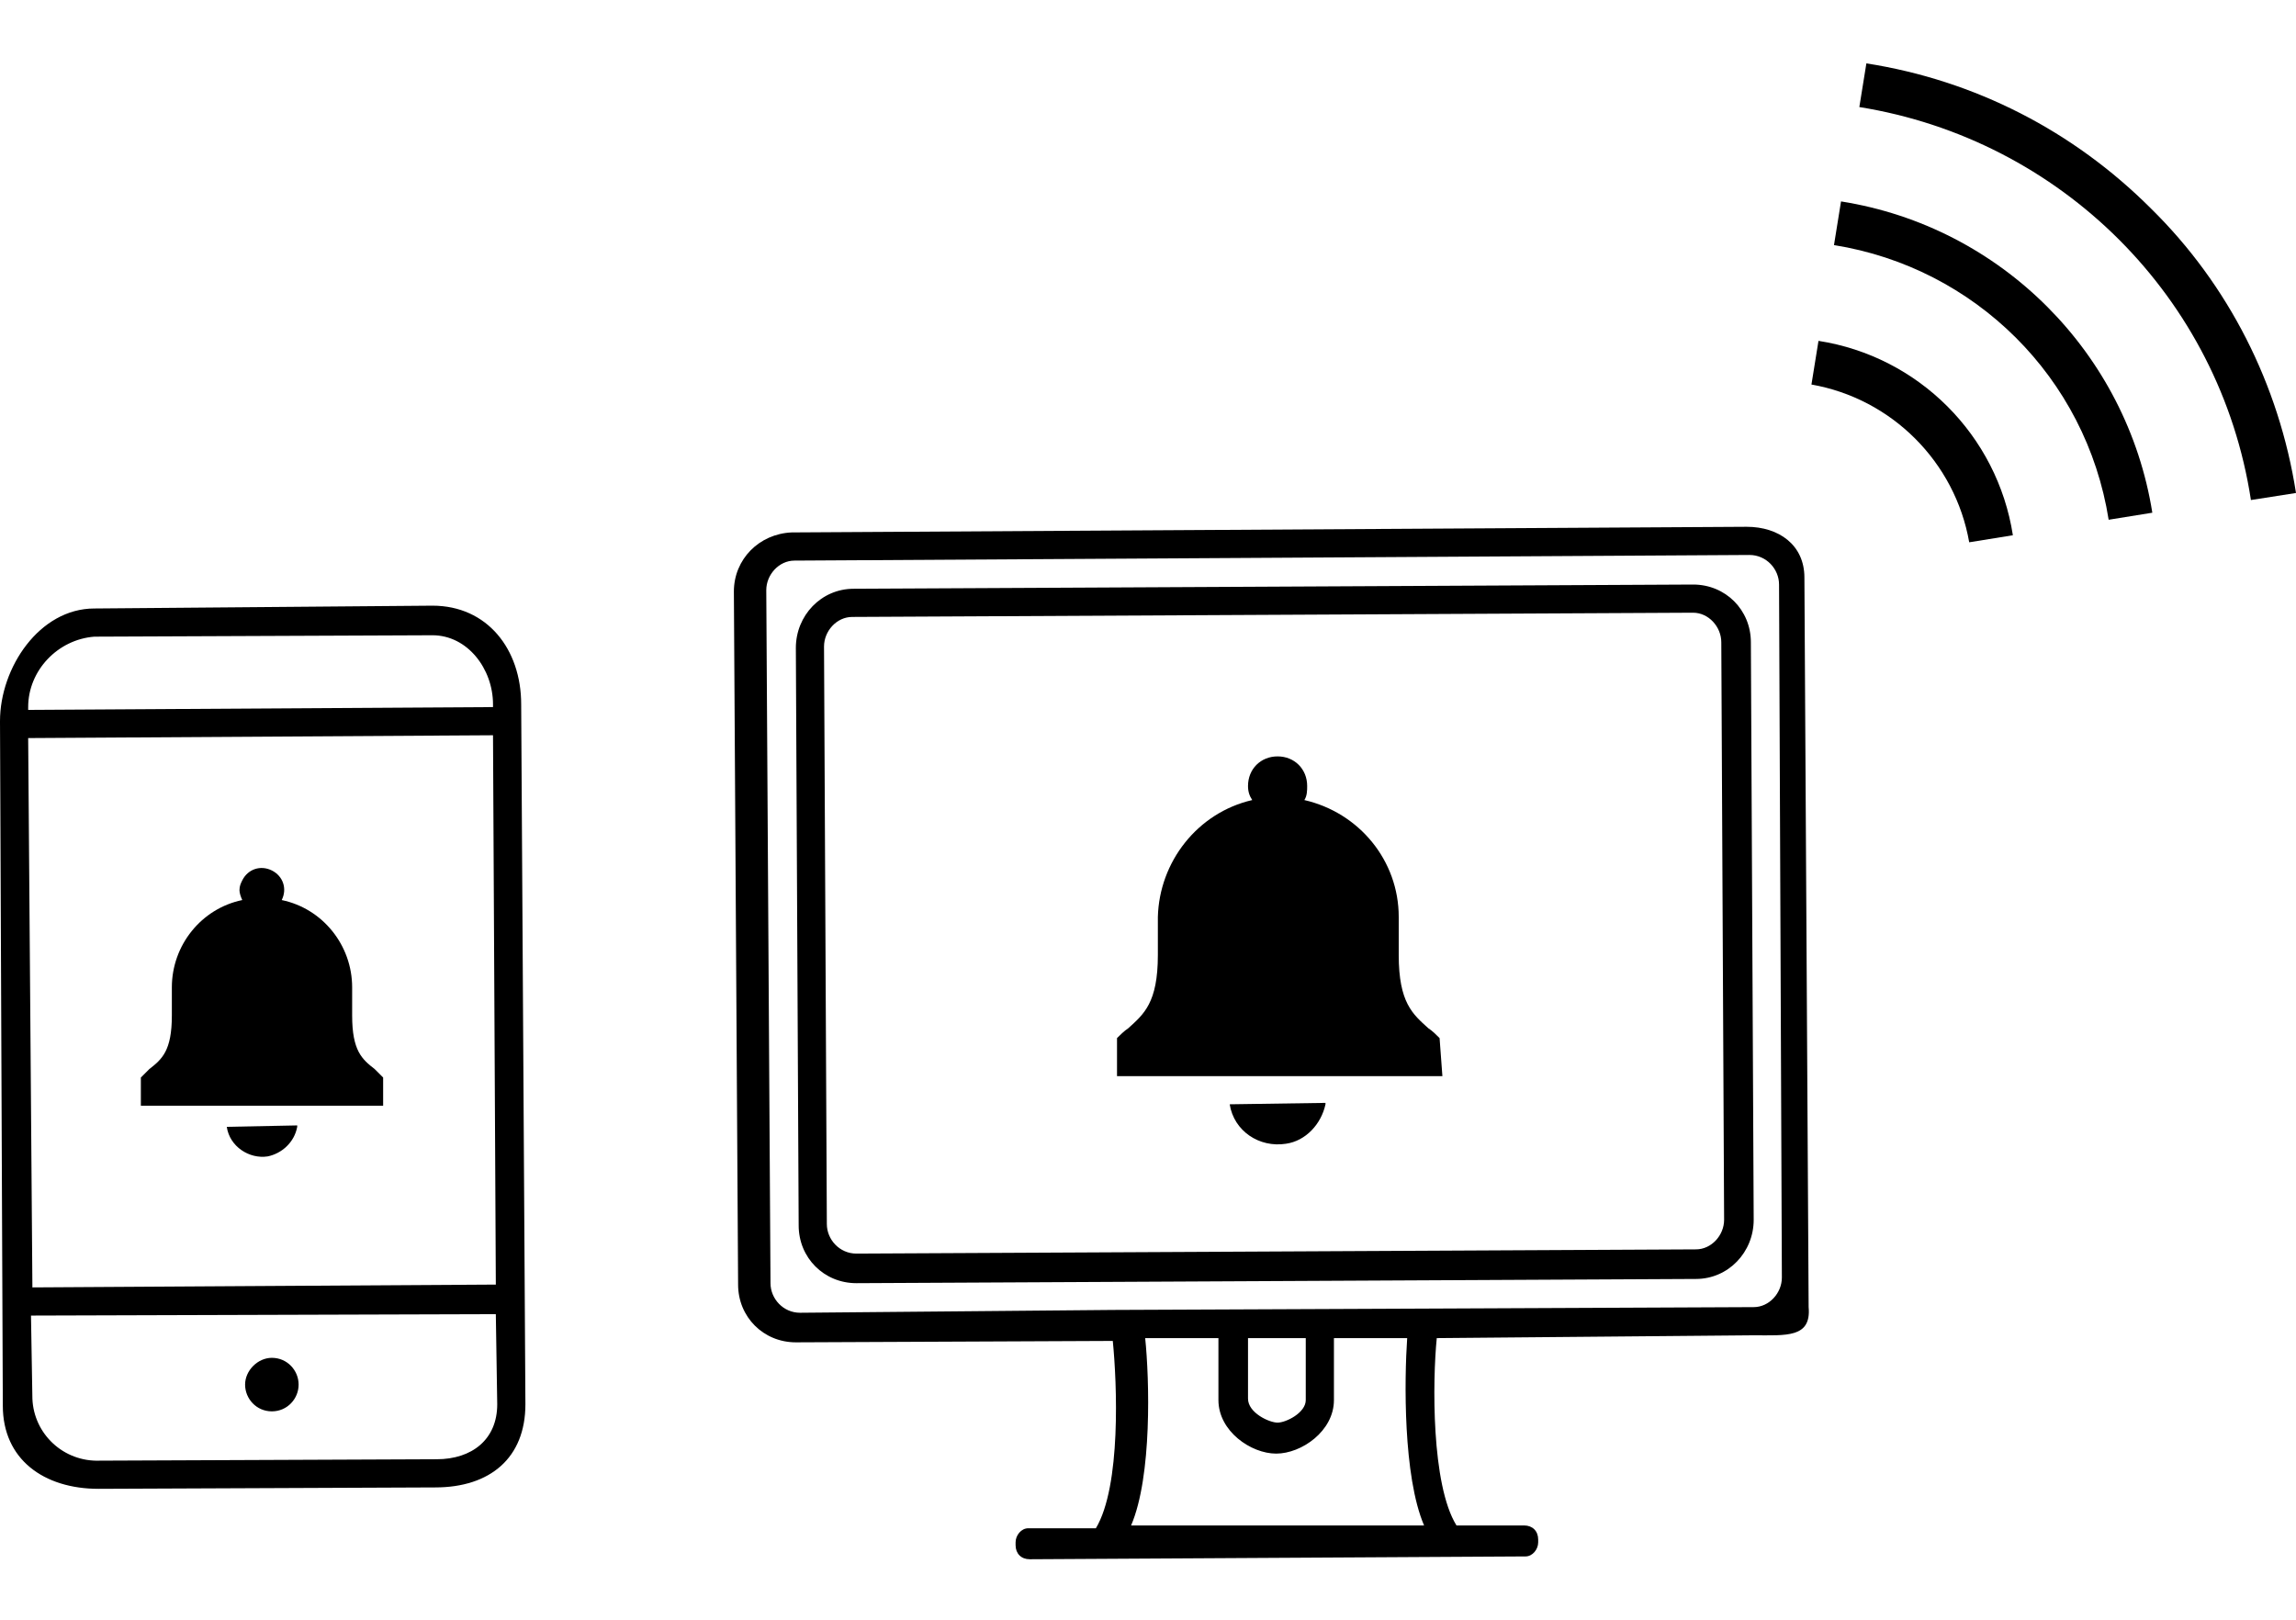
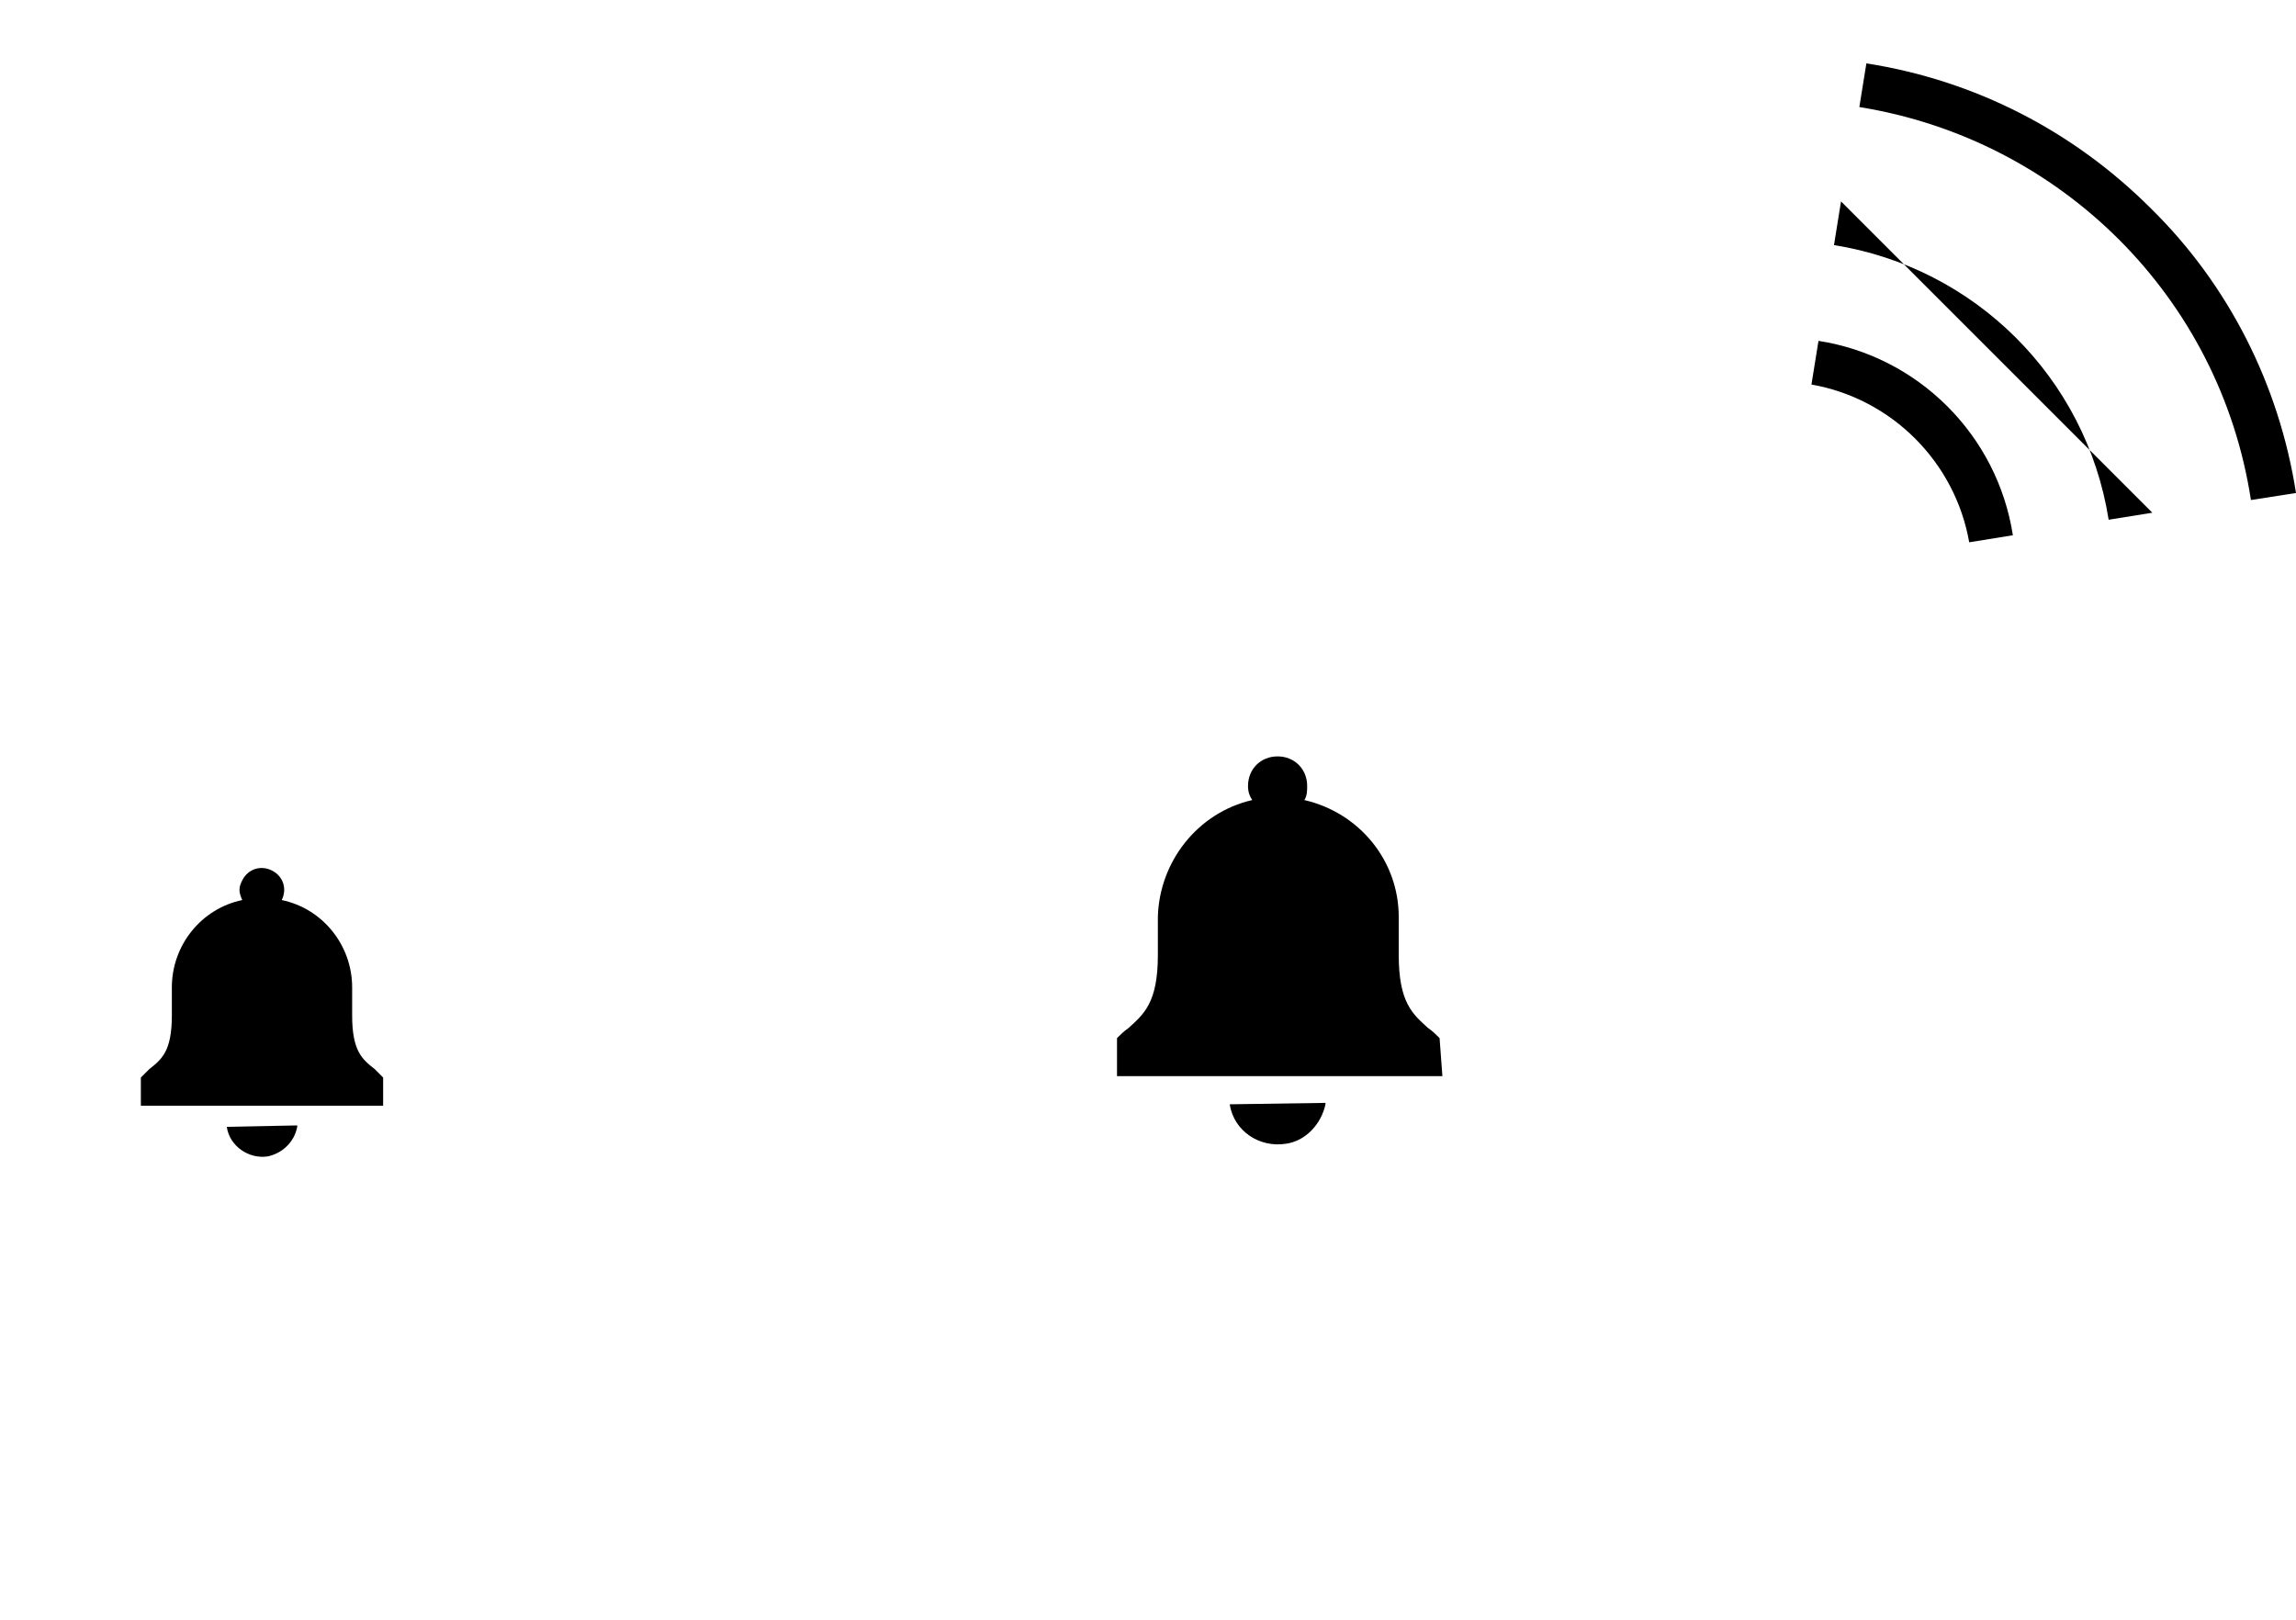
<svg xmlns="http://www.w3.org/2000/svg" version="1.1" id="レイヤー_1" x="0px" y="0px" viewBox="0 0 163 115" style="enable-background:new 0 0 163 115;" xml:space="preserve">
  <style type="text/css">
	.st0{fill-rule:evenodd;clip-rule:evenodd;}
</style>
  <g id="レイヤー_2_1_">
    <g id="レイヤー_1-2">
      <path d="M87.3,78.4c0.3,1.9,2.1,3.1,4,2.8c1.4-0.2,2.5-1.4,2.8-2.8v-0.1L87.3,78.4L87.3,78.4z" />
      <path d="M102.2,73.7c-0.3-0.3-0.5-0.5-0.8-0.7c-1.1-1-2.1-1.8-2.1-5.2v-2.7c0-4-2.8-7.4-6.7-8.3c0.2-0.3,0.2-0.7,0.2-1    c0-1.2-0.9-2.1-2.1-2.1c-1.2,0-2.1,0.9-2.1,2.1c0,0.4,0.1,0.7,0.3,1c-3.9,0.9-6.6,4.4-6.7,8.3v2.7c0,3.4-1,4.2-2.1,5.2    c-0.3,0.2-0.6,0.5-0.8,0.7l0,0v2.7h23.1L102.2,73.7L102.2,73.7z" />
-       <path class="st0" d="M124.5,94.8L102,95c-0.3,3-0.4,10.4,1.4,13.3h4.8c0.6,0,1,0.4,1,1v0.2c0,0.5-0.4,1-0.9,1c0,0,0,0-0.1,0    l-35.1,0.2c-0.6,0-1-0.4-1-1v-0.2c0-0.5,0.4-1,0.9-1h4.8c1.8-3,1.5-10.3,1.2-13.3l-22.5,0.1c-2.3,0-4.1-1.8-4.1-4.1l-0.3-49.2    c0-2.3,1.8-4.1,4.1-4.2c0,0,0,0,0,0l0,0l67.8-0.4c2.3,0,4.1,1.3,4.1,3.6l0.3,51.8C128.6,95,126.8,94.8,124.5,94.8z M101.1,108.3    c-1.5-3.5-1.4-10.4-1.2-13.3h-5.2v4.4c0,2.2-2.3,3.8-4.1,3.8c-1.8,0-4.1-1.6-4.1-3.8V95h-5.2c0.3,2.9,0.5,9.8-1,13.3L101.1,108.3z     M92.7,99.4V95h-4.1v4.3c0,1,1.5,1.7,2.1,1.7S92.7,100.3,92.7,99.4z M126.3,41.5c0-1.1-0.9-2.1-2.1-2.1l-67.8,0.4    c-1.1,0-2,1-2,2.1l0.3,49.2c0,1.1,0.9,2.1,2.1,2.1l0,0L79,93l0,0l23.3-0.1l0,0l22.2-0.1c1.1,0,2-1,2-2.1l0,0L126.3,41.5z     M120.4,90.8l-59.6,0.3c-2.3,0-4.1-1.8-4.1-4.1l-0.2-41c0-2.3,1.8-4.2,4.1-4.2c0,0,0,0,0,0l59.6-0.3c2.3,0,4.1,1.8,4.1,4.1    c0,0,0,0,0,0l0,0l0.2,41C124.5,88.9,122.7,90.8,120.4,90.8C120.4,90.8,120.4,90.8,120.4,90.8z M122.2,45.6c0-1.1-0.9-2.1-2-2.1    c0,0,0,0-0.1,0l0,0l-59.6,0.3c-1.1,0-2,1-2,2.1l0,0l0.2,41c0,1.1,0.9,2.1,2.1,2.1l59.6-0.3c1.1,0,2-1,2-2.1L122.2,45.6z     M30.9,105.6l-23.9,0.1c-3.9,0-6.8-2.1-6.8-5.9L0,51.2c0-3.8,2.8-8,6.7-8L30.7,43c3.9,0,6.3,3.1,6.3,7l0.3,49.7    C37.3,103.5,34.8,105.6,30.9,105.6z M2.3,99.3c0.1,2.5,2.2,4.5,4.8,4.4l23.9-0.1c2.5,0,4.3-1.4,4.3-3.9l-0.1-6.4L2.2,93.4    L2.3,99.3z M2.3,91.4l32.9-0.2l-0.2-39L2,52.4L2.3,91.4z M35,50c0-2.5-1.8-4.9-4.3-4.9l-24,0.1c-2.6,0.2-4.7,2.4-4.7,5v0.2    L35,50.2V50z M19.3,100.2c-1.1,0-1.9-0.9-1.9-1.9s0.9-1.9,1.9-1.9c1.1,0,1.9,0.9,1.9,1.9C21.2,99.3,20.4,100.2,19.3,100.2    C19.3,100.2,19.3,100.2,19.3,100.2z" />
      <path d="M16.1,80c0.2,1.4,1.6,2.3,2.9,2.1c1-0.2,1.9-1,2.1-2.1v-0.1L16.1,80L16.1,80z" />
      <path d="M27.2,76.5c-0.2-0.2-0.4-0.4-0.6-0.6c-0.9-0.7-1.6-1.3-1.6-3.8v-2c0-3-2.1-5.6-5-6.2c0.4-0.8,0.1-1.7-0.7-2.1    c-0.8-0.4-1.7-0.1-2.1,0.7c-0.1,0.2-0.2,0.4-0.2,0.7c0,0.2,0.1,0.5,0.2,0.7c-2.9,0.6-5,3.2-5,6.2v2c0,2.5-0.7,3.1-1.6,3.8    c-0.2,0.2-0.4,0.4-0.6,0.6l0,0v2h17.2L27.2,76.5L27.2,76.5z" />
      <path d="M139.8,38.5l3.1-0.5c-1.1-7.1-6.7-12.7-13.8-13.8l-0.5,3.1C134.3,28.3,138.8,32.8,139.8,38.5z" />
      <path d="M152.7,14.8c-5.5-5.5-12.5-9.1-20.2-10.3L132,7.6c14.3,2.3,25.6,13.5,27.8,27.9L163,35C161.8,27.3,158.2,20.2,152.7,14.8z    " />
-       <path d="M130.7,14.3l-0.5,3.1c10,1.6,17.9,9.4,19.5,19.5l3.1-0.5C151,25.1,142.1,16.1,130.7,14.3z" />
+       <path d="M130.7,14.3l-0.5,3.1c10,1.6,17.9,9.4,19.5,19.5l3.1-0.5z" />
    </g>
  </g>
</svg>